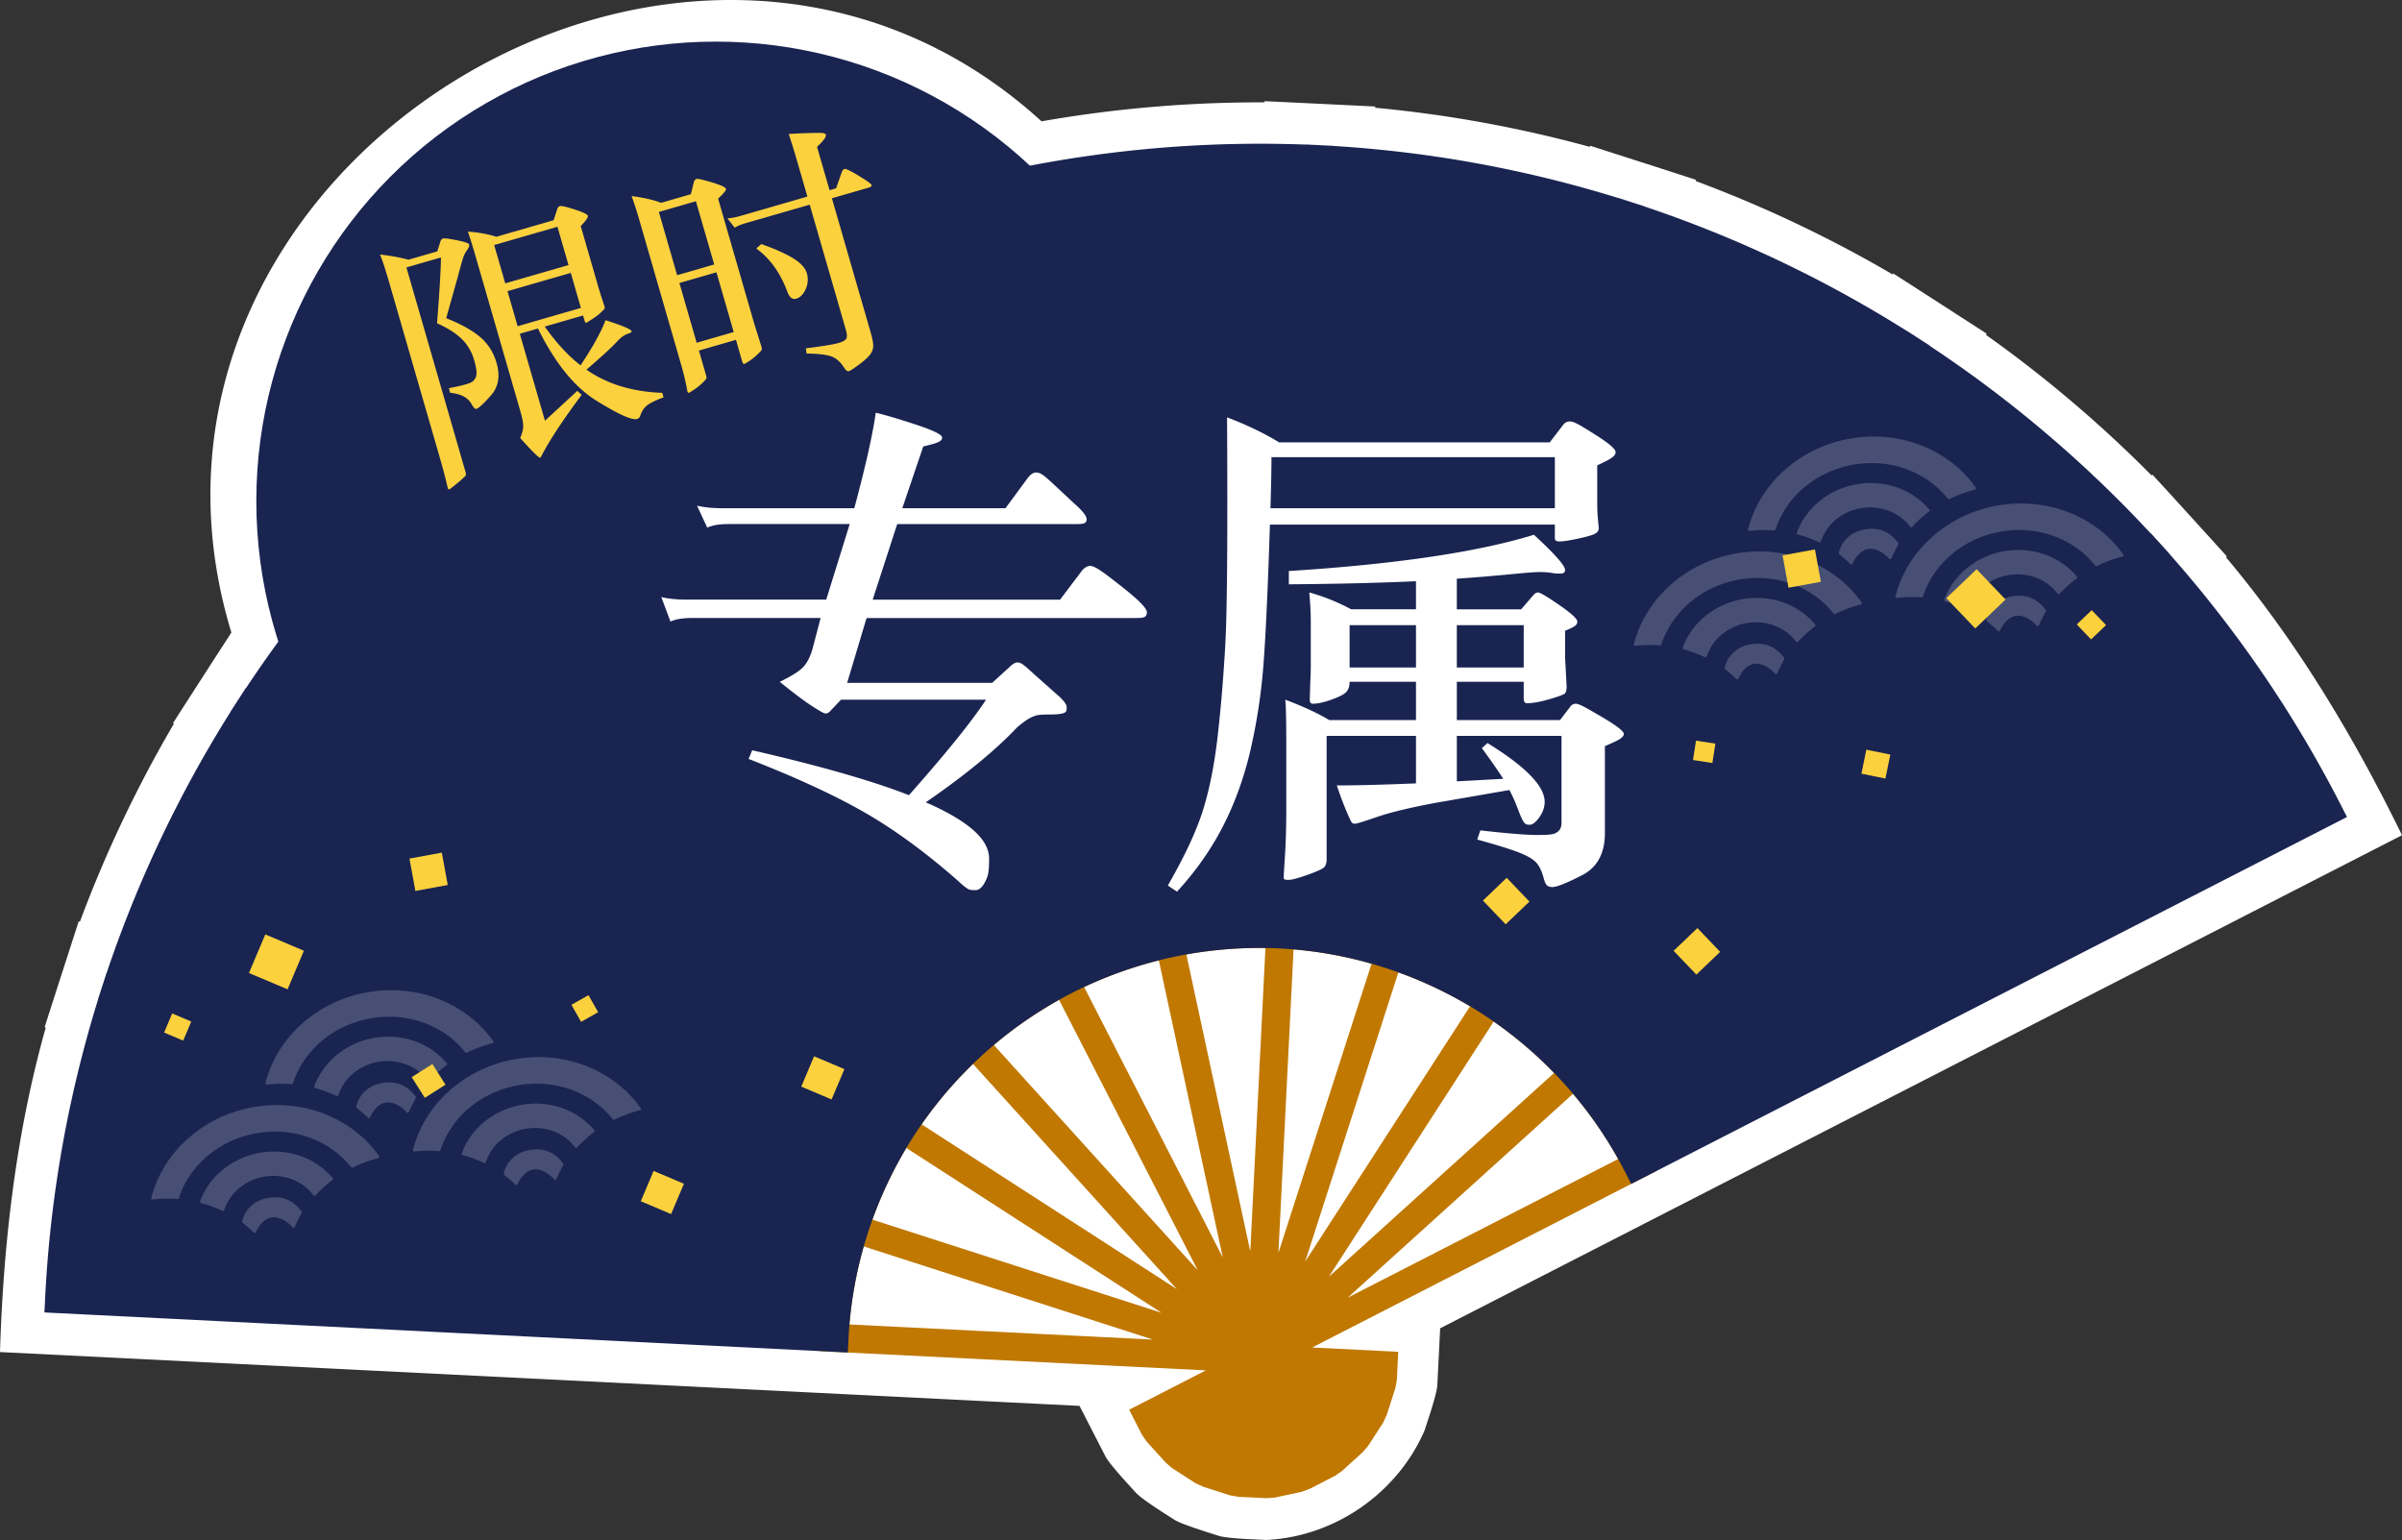
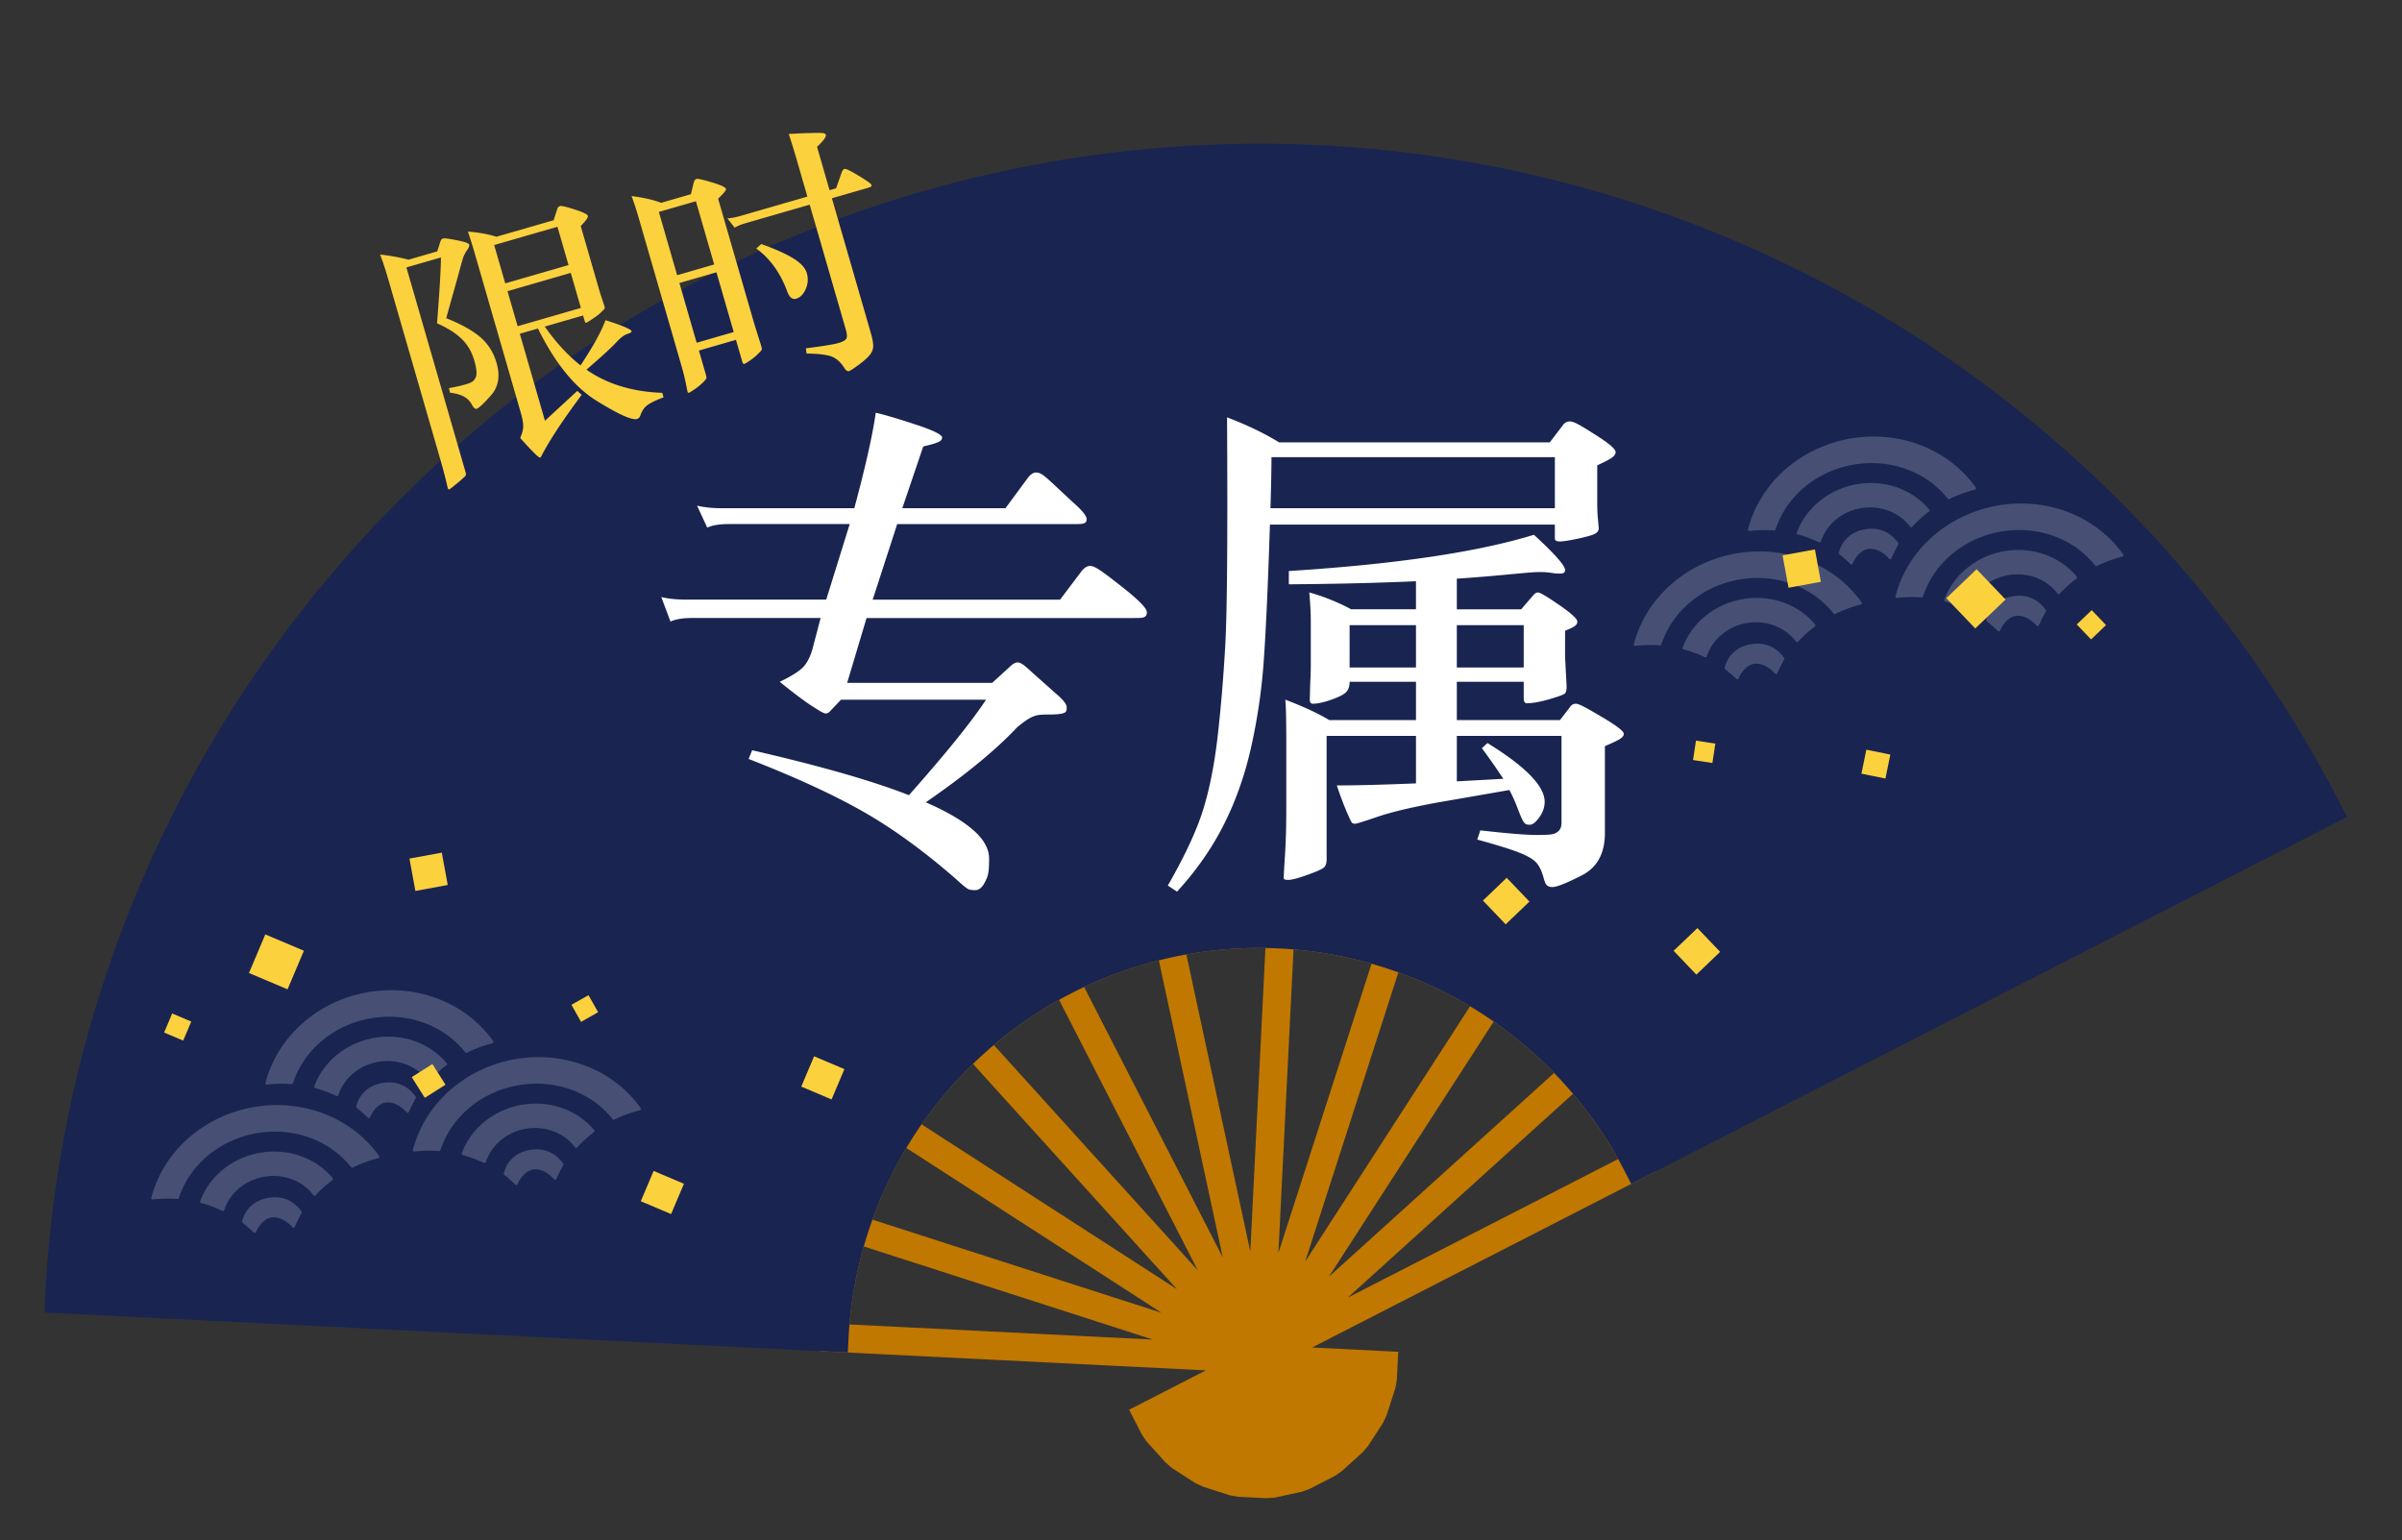
<svg xmlns="http://www.w3.org/2000/svg" id="_レイヤー_2" viewBox="0 0 321.325 206.03">
  <rect x="0" y="0" width="321.325" height="206.03" fill="#333333" stroke="none" />
  <defs>
    <style>.cls-1{fill:#192451}.cls-2{fill:#fcd13e}.cls-4{fill:#fff}.cls-5{opacity:.2}</style>
  </defs>
  <g id="_レイヤー_1-2">
-     <path d="M169.307 206.03c-1.324-.076-5.027-.178-6.248-.545-1.244-.403-4.849-1.496-5.93-2.142-1.087-.701-4.392-2.744-5.222-3.687-.847-.938-3.473-3.731-4.038-4.826l-3.456-6.739L0 180.889c.448-14.601 2.15-29.338 6.12-43.418l-.149-.046c1.028-3.237 3.491-10.86 4.561-14.164l.158.049a169 169 0 0 1 12.575-26.483l-.119-.082c1.76-2.757 5.989-9.309 7.807-12.121C12.197 22.968 91.93-26.95 139.332 16.232a169 169 0 0 1 29.828-2.535l.005-.158c3.39.152 11.34.54 14.805.712l-.004.166a167.6 167.6 0 0 1 28.704 5.232l.046-.148a3917 3917 0 0 1 14.174 4.557l-.05.161a169 169 0 0 1 26.34 12.495l.084-.13c2.841 1.817 9.604 6.184 12.503 8.058l-.1.155a169 169 0 0 1 22.16 18.808l.112-.102c2.288 2.474 7.643 8.376 9.955 10.932l-.119.113c9.46 11.237 17.112 24.017 23.55 37.192l-128.668 65.971-.377 7.561c-.046 1.201-1.317 4.877-1.695 6.064-3.612 8.435-12.109 14.312-21.278 14.695Z" class="cls-4" />
-     <circle cx="95.759" cy="67.038" r="61.47" class="cls-1" />
    <path d="m221.562 156.683-.857-1.675c-2.044-3.994-4.583-7.733-7.509-11.176l.045-.041-1.265-1.395-1.264-1.395-.046.041a59.6 59.6 0 0 0-8.82-7.511l.032-.049-1.583-1.021-1.581-1.021-.034.053a59 59 0 0 0-10.473-4.955l.019-.058-1.791-.579h-.004l-1.789-.578-.018.054a59 59 0 0 0-11.397-2.087l.003-.063-1.878-.092h-.004l-1.879-.092-.003.061a59 59 0 0 0-11.549.941l-.013-.06-1.84.396-1.84.396.013.06a58.8 58.8 0 0 0-10.914 3.893l-.028-.055-1.676.857-.005.003-1.671.856.028.056a58.5 58.5 0 0 0-9.527 6.594l-.042-.046-1.384 1.256-.012.01-1.393 1.264.04.045a59 59 0 0 0-7.508 8.824l-.052-.034-1.021 1.581-1.021 1.581.052.034a59 59 0 0 0-4.956 10.474l-.059-.019-.577 1.789-.58 1.792.059.019c-1.251 4.339-2.026 8.79-2.247 13.274l-.093 1.879 51.661 2.576-10.264 5.262 1.718 3.351.63.916 2.527 2.791.84.733 3.162 2.042 1.013.465 3.583 1.155 1.096.196 3.76.188 1.112-.074 3.681-.792 1.044-.39 3.35-1.719.917-.629 2.791-2.526.732-.841 2.042-3.162.465-1.014 1.155-3.584.197-1.094.187-3.761-11.516-.574 46.024-23.598Zm-5.096-1.618-36.175 18.549 30.135-27.274a54.6 54.6 0 0 1 6.04 8.726Zm-41.864 13.714 12.462-38.684a55.4 55.4 0 0 1 9.591 4.537zm-15.897-41.083a55 55 0 0 1 10.577-.862l-1.956 39.225-.069 1.378zm-3.681.792 8.552 39.74-.63-1.228-17.918-34.948a55 55 0 0 1 9.995-3.565Zm-41.391 48.707c.297-3.523.939-7.02 1.917-10.437l38.687 12.462zm3.074-14.021a55.3 55.3 0 0 1 4.537-9.592l34.147 22.053-38.685-12.461Zm7.809-11.96-1.23-.794a55 55 0 0 1 6.876-8.081l27.271 30.133zm8.437-11.404a54.7 54.7 0 0 1 8.725-6.04l15.034 29.321 3.514 6.854zm38.299 23.125 1.791-35.915c3.522.298 7.017.939 10.437 1.917l-12.461 38.686.234-4.687Zm25.98-22.257 2.586-4.004a55 55 0 0 1 8.08 6.875l-.251.227-29.882 27.044z" style="fill:#c07800" />
    <path d="M313.109 107.631a161.7 161.7 0 0 0-22.882-33.51l.012-.011-1.266-1.396-1.263-1.393-.023.02a163 163 0 0 0-29.504-25.044l.017-.026-1.582-1.021-1.581-1.022-.008.013a163.2 163.2 0 0 0-34.966-16.593l.005-.014-1.663-.536-.127-.042-1.793-.578-.005.015a161.7 161.7 0 0 0-38.076-6.964v-.016l-1.882-.092-1.879-.092v.015a163 163 0 0 0-38.575 3.161l-.003-.015-1.84.396-1.84.396.003.015a163 163 0 0 0-36.461 12.987l-.007-.014-1.674.857-1.677.858.007.014a161.7 161.7 0 0 0-31.841 22.01l-.01-.012-1.396 1.264-.042.04-1.352 1.224.021.023a163.2 163.2 0 0 0-25.043 29.504l-.026-.017-1.021 1.582-1.021 1.581.013.008a163.2 163.2 0 0 0-16.592 34.967l-.015-.005-.578 1.789-.58 1.793.015.005a161.7 161.7 0 0 0-7.072 39.956l-.092 1.879 107.473 5.359.093-1.88a54.6 54.6 0 0 1 2.589-14.114 55.3 55.3 0 0 1 6.14-12.975 55.2 55.2 0 0 1 9.298-10.931l.002-.002a54.7 54.7 0 0 1 11.801-8.167l.013-.007a55.1 55.1 0 0 1 27.801-5.982h.013a54.8 54.8 0 0 1 14.115 2.591l.019.006a55.3 55.3 0 0 1 12.955 6.133 55.2 55.2 0 0 1 10.933 9.301 54.6 54.6 0 0 1 8.167 11.799l.858 1.676 95.755-49.094-.858-1.675Z" class="cls-1" />
    <g class="cls-5">
      <path d="M243.586 72.456a.17.17 0 0 1-.096.105.17.17 0 0 1-.142-.003 17 17 0 0 0-2.865-1.055.17.17 0 0 1-.117-.225c1.211-3.319 4.245-5.798 7.918-6.472 3.749-.687 7.509.608 9.811 3.38a.172.172 0 0 1-.029.248 16.7 16.7 0 0 0-2.271 2.054.174.174 0 0 1-.265-.013c-1.472-1.976-4.087-2.948-6.661-2.476-2.51.46-4.534 2.168-5.283 4.457" class="cls-4" />
      <path d="M253.013 74.707a.17.17 0 0 1-.126.099h-.004a.17.17 0 0 1-.155-.053c-.908-.993-1.951-1.466-2.86-1.3-.804.147-1.531.843-2.048 1.958a.18.18 0 0 1-.125.097.17.17 0 0 1-.151-.045 22 22 0 0 0-1.498-1.314.17.17 0 0 1-.062-.175c.381-1.643 1.654-2.816 3.404-3.137 1.888-.346 3.419.263 4.549 1.809.04.055.044.128.011.186a32 32 0 0 0-.936 1.875ZM264.213 65.502a17.7 17.7 0 0 0-3.434 1.267.174.174 0 0 1-.211-.047c-2.94-3.698-7.83-5.434-12.763-4.53-4.883.895-8.827 4.214-10.293 8.66a.17.17 0 0 1-.177.118 17.8 17.8 0 0 0-3.311.065.172.172 0 0 1-.186-.214c1.578-6.143 6.888-10.899 13.528-12.116s13.291 1.347 16.945 6.531a.173.173 0 0 1-.098.266M263.314 81.413a.17.17 0 0 1-.096.105.17.17 0 0 1-.142-.003 16.7 16.7 0 0 0-2.864-1.055.17.17 0 0 1-.117-.226c1.211-3.319 4.245-5.799 7.918-6.472 3.75-.687 7.509.608 9.811 3.38a.172.172 0 0 1-.029.248 16.7 16.7 0 0 0-2.27 2.054.18.18 0 0 1-.136.056.17.17 0 0 1-.129-.069c-1.472-1.976-4.087-2.947-6.662-2.475-2.509.46-4.534 2.168-5.283 4.457Z" class="cls-4" />
      <path d="M272.741 83.663a.2.2 0 0 1-.137.101.17.17 0 0 1-.192-.108c-.897-.957-1.919-1.411-2.811-1.247-.804.147-1.531.843-2.048 1.958a.17.17 0 0 1-.125.097.17.17 0 0 1-.151-.045 22 22 0 0 0-1.498-1.314.17.17 0 0 1-.062-.175c.381-1.643 1.654-2.816 3.404-3.137 1.888-.346 3.419.263 4.549 1.809.04.055.044.128.011.187a33 33 0 0 0-.936 1.875ZM283.94 74.458a17.7 17.7 0 0 0-3.434 1.267.174.174 0 0 1-.211-.047c-2.94-3.698-7.831-5.434-12.763-4.53-4.883.895-8.827 4.214-10.293 8.66a.17.17 0 0 1-.177.118 17.8 17.8 0 0 0-3.311.065.172.172 0 0 1-.186-.214c1.578-6.143 6.888-10.899 13.527-12.116 6.64-1.217 13.291 1.347 16.945 6.531.033.046.04.106.021.159a.17.17 0 0 1-.119.107ZM228.317 87.827a.17.17 0 0 1-.096.105.17.17 0 0 1-.142-.003 16.7 16.7 0 0 0-2.864-1.055.17.17 0 0 1-.117-.226c1.211-3.319 4.244-5.799 7.918-6.472 3.749-.687 7.509.608 9.811 3.38a.172.172 0 0 1-.029.248 16.7 16.7 0 0 0-2.27 2.054.18.18 0 0 1-.136.056.17.17 0 0 1-.129-.069c-1.472-1.976-4.087-2.947-6.661-2.475-2.509.46-4.534 2.168-5.283 4.457Z" class="cls-4" />
      <path d="M234.6 88.824c-.804.147-1.531.843-2.048 1.958a.17.17 0 0 1-.125.097.17.17 0 0 1-.151-.045 22 22 0 0 0-1.498-1.314.17.17 0 0 1-.062-.175c.381-1.643 1.654-2.816 3.405-3.137 1.888-.346 3.419.263 4.549 1.809.04.055.044.128.011.187a32 32 0 0 0-.936 1.875.17.17 0 0 1-.126.099h-.004a.17.17 0 0 1-.155-.053c-.908-.993-1.951-1.466-2.86-1.3ZM249.041 80.606c.033.046.04.106.021.159a.17.17 0 0 1-.119.107 17.7 17.7 0 0 0-3.434 1.267.174.174 0 0 1-.211-.047c-2.94-3.698-7.83-5.434-12.763-4.53-4.883.895-8.827 4.214-10.293 8.66a.17.17 0 0 1-.177.118 17.8 17.8 0 0 0-3.311.065.172.172 0 0 1-.186-.214c1.578-6.143 6.888-10.899 13.528-12.116s13.291 1.347 16.945 6.531" class="cls-4" />
    </g>
    <g class="cls-5">
      <path d="M45.261 146.527a.17.17 0 0 1-.096.105.17.17 0 0 1-.142-.003 17 17 0 0 0-2.865-1.055.17.17 0 0 1-.117-.225c1.211-3.319 4.245-5.798 7.918-6.472 3.749-.687 7.509.608 9.811 3.38a.172.172 0 0 1-.029.248 16.7 16.7 0 0 0-2.271 2.054.174.174 0 0 1-.265-.013c-1.472-1.976-4.087-2.948-6.661-2.476-2.51.46-4.534 2.168-5.283 4.457" class="cls-4" />
      <path d="M54.687 148.777a.17.17 0 0 1-.126.099h-.004a.17.17 0 0 1-.155-.053c-.908-.993-1.951-1.466-2.86-1.3-.804.147-1.531.843-2.048 1.958a.18.18 0 0 1-.125.097.17.17 0 0 1-.151-.045 22 22 0 0 0-1.498-1.314.17.17 0 0 1-.062-.175c.381-1.643 1.654-2.816 3.404-3.137 1.888-.346 3.419.263 4.549 1.809.04.055.044.128.011.186a32 32 0 0 0-.936 1.875ZM65.887 139.572a17.7 17.7 0 0 0-3.434 1.267.174.174 0 0 1-.211-.047c-2.94-3.698-7.83-5.434-12.763-4.53-4.883.895-8.827 4.214-10.293 8.66a.17.17 0 0 1-.177.118 17.8 17.8 0 0 0-3.311.065.172.172 0 0 1-.186-.214c1.578-6.143 6.888-10.899 13.528-12.116s13.291 1.347 16.945 6.531a.173.173 0 0 1-.098.266M64.989 155.483a.17.17 0 0 1-.096.105.17.17 0 0 1-.142-.003 16.7 16.7 0 0 0-2.864-1.055.17.17 0 0 1-.117-.226c1.211-3.319 4.245-5.799 7.918-6.472 3.75-.687 7.509.608 9.811 3.38a.172.172 0 0 1-.029.248 16.7 16.7 0 0 0-2.27 2.054.18.18 0 0 1-.136.056.17.17 0 0 1-.129-.069c-1.472-1.976-4.087-2.947-6.662-2.475-2.509.46-4.534 2.168-5.283 4.457Z" class="cls-4" />
      <path d="M74.415 157.734a.2.2 0 0 1-.137.101.17.17 0 0 1-.192-.108c-.897-.957-1.919-1.411-2.811-1.247-.804.147-1.531.843-2.048 1.958a.17.17 0 0 1-.125.097.17.17 0 0 1-.151-.045 22 22 0 0 0-1.498-1.314.17.17 0 0 1-.062-.175c.381-1.643 1.654-2.816 3.404-3.137 1.888-.346 3.419.263 4.549 1.809.04.055.044.128.011.187a33 33 0 0 0-.936 1.875ZM85.615 148.528a17.7 17.7 0 0 0-3.434 1.267.174.174 0 0 1-.211-.047c-2.94-3.698-7.831-5.434-12.763-4.53-4.883.895-8.827 4.214-10.293 8.66a.17.17 0 0 1-.177.118 17.8 17.8 0 0 0-3.311.065.172.172 0 0 1-.186-.214c1.578-6.143 6.888-10.899 13.527-12.116 6.64-1.217 13.291 1.347 16.945 6.531.033.046.04.106.021.159a.17.17 0 0 1-.119.107ZM29.992 161.897a.17.17 0 0 1-.096.105.17.17 0 0 1-.142-.003 16.7 16.7 0 0 0-2.864-1.055.17.17 0 0 1-.117-.226c1.211-3.319 4.244-5.799 7.918-6.472 3.749-.687 7.509.608 9.811 3.38a.172.172 0 0 1-.029.248 16.7 16.7 0 0 0-2.27 2.054.18.18 0 0 1-.136.056.17.17 0 0 1-.129-.069c-1.472-1.976-4.087-2.947-6.661-2.475-2.509.46-4.534 2.168-5.283 4.457Z" class="cls-4" />
      <path d="M36.274 162.894c-.804.147-1.531.843-2.048 1.958a.17.17 0 0 1-.125.097.17.17 0 0 1-.151-.045 22 22 0 0 0-1.498-1.314.17.17 0 0 1-.062-.175c.381-1.643 1.654-2.816 3.405-3.137 1.888-.346 3.419.263 4.549 1.809.04.055.044.128.011.187a32 32 0 0 0-.936 1.875.17.17 0 0 1-.126.099h-.004a.17.17 0 0 1-.155-.053c-.908-.993-1.951-1.466-2.86-1.3ZM50.716 154.676c.033.046.04.106.021.159a.17.17 0 0 1-.119.107 17.7 17.7 0 0 0-3.434 1.267.174.174 0 0 1-.211-.047c-2.94-3.698-7.83-5.434-12.763-4.53-4.883.895-8.827 4.214-10.293 8.66a.17.17 0 0 1-.177.118 17.8 17.8 0 0 0-3.311.065.172.172 0 0 1-.186-.214c1.578-6.143 6.888-10.899 13.528-12.116s13.291 1.347 16.945 6.531" class="cls-4" />
    </g>
    <path d="m54.773 114.866 4.33-.794.794 4.33-4.33.795zM55.075 144.106l2.77-1.75 1.75 2.768-2.769 1.751zM108.904 141.32l4.055 1.715-1.715 4.056-4.055-1.716zM87.437 156.656l4.055 1.716-1.716 4.055-4.055-1.716zM78.726 133.14l1.289 2.283-2.283 1.289-1.288-2.282zM35.49 125.012l5.164 2.185-2.185 5.163-5.163-2.184zM23.034 135.59l2.552 1.08-1.08 2.552-2.552-1.08zM243.585 77.837l-4.33.793-.794-4.33 4.33-.794zM252.222 104.163l-3.21-.655.655-3.21 3.21.656zM204.6 120.623l-3.182 3.042-3.042-3.183 3.183-3.043zM230.113 127.348l-3.183 3.042-3.042-3.183 3.183-3.042zM229.469 99.487l-.396 2.591-2.59-.395.395-2.591zM268.292 80.208l-4.053 3.874-3.873-4.053 4.053-3.874zM281.732 83.631l-2.003 1.915-1.915-2.003 2.004-1.915z" class="cls-2" />
    <path d="M121.593 106.384q7.445-8.402 10.314-12.773h-19.399l-1.366 1.434q-.342.41-.649.41c-.307 0-.809-.318-1.81-.956q-1.503-.956-4.372-3.279 2.254-1.092 3.074-1.913.82-.82 1.298-2.459l1.093-4.167H92.563q-1.844 0-2.869.478l-1.23-3.279q1.434.343 3.416.342h18.647l3.142-10.109H97.481q-1.844 0-2.869.478l-1.366-2.937q1.434.343 3.415.342h17.623q2.254-8.401 2.869-12.773 1.57.343 5.225 1.537 3.655 1.196 3.655 1.776c0 .58-.843.786-2.527 1.196l-2.801 8.265h13.798l2.869-3.893q.615-.887 1.229-.888c.614-.001 1.093.433 2.049 1.298l3.006 2.801q1.708 1.503 1.708 2.152c0 .649-.546.649-1.639.649h-23.702l-3.279 10.109h25.068l2.732-3.62q.614-.887 1.298-.888c.684-.001 1.833.9 4.132 2.698q3.449 2.7 3.449 3.484c0 .784-.546.785-1.639.785h-35.861l-2.596 8.675h19.399l2.323-2.117q.615-.615 1.093-.615c.478 0 1.024.501 2.117 1.503l3.074 2.732q1.365 1.162 1.366 1.776c.001.614-.16.672-.478.786q-.478.171-1.913.171c-1.435 0-1.685.103-2.186.307q-.752.308-2.049 1.4-4.304 4.577-12.227 10.041 4.097 1.775 6.284 3.654 2.186 1.878 2.186 3.894c0 2.016-.183 2.379-.547 3.108q-.547 1.093-1.298 1.093c-.751 0-.888-.092-1.161-.273q-.41-.274-1.366-1.161-6.49-5.67-12.5-9.085-6.012-3.415-15.301-7.036l.478-1.161q13.66 3.142 20.97 6.011ZM171.115 59.184h36.202l1.776-2.322q.341-.477.922-.478c.581-.001 1.503.581 3.347 1.742q2.766 1.742 2.766 2.356c0 .614-.82 1.002-2.459 1.776v4.986q0 1.025.068 1.913l.137 1.503q0 .479-.512.751-.513.274-2.254.649-1.742.376-2.425.376c-.683 0-.683-.205-.683-.615v-1.639h-38.115q-.41 12.706-.854 18.579a77.5 77.5 0 0 1-1.708 11.407q-1.264 5.533-3.654 10.246-2.391 4.713-6.216 8.88l-1.229-.82q3.414-5.943 4.713-10.109 1.297-4.166 1.947-9.802.648-5.635 1.025-12.227.375-6.59.239-30.499 3.961 1.502 6.967 3.347M208 67.996v-6.831h-37.91q0 2.254-.136 6.831h38.047Zm-18.579 9.767q-7.651.343-17.008.41v-1.776q21.448-1.365 32.787-4.85 4.166 3.826 4.167 4.713 0 .478-.615.478c-.615 0-.831-.034-1.264-.102q-.649-.102-1.469-.103c-.82-.001-2.027.114-4.44.342q-3.62.342-6.694.546v4.098h8.607l1.708-1.981q.272-.272.546-.273.41 0 2.835 1.674t2.425 2.22c0 .546-.546.775-1.639 1.229v3.552l.205 3.893q0 .684-.205.922-.204.24-2.083.786-1.88.547-3.04.546-.41 0-.41-.683v-2.186h-8.948v5.123h13.798l1.366-1.776q.272-.41.751-.41c.479 0 1.469.581 3.449 1.742q2.971 1.742 2.971 2.288c0 .546-.843.911-2.527 1.639v11.612q0 4.097-3.074 5.669-3.074 1.57-3.927 1.571c-.853.001-.98-.444-1.229-1.332q-.376-1.333-.99-1.981-.615-.649-2.254-1.298-1.64-.65-5.601-1.742l.41-1.229q5.396.615 7.548.615c2.152 0 2.345-.126 2.732-.376q.58-.376.581-1.264V98.457h-14.003v6.079l6.216-.342a87 87 0 0 0-2.869-4.098l.751-.683q7.65 4.713 7.65 7.855 0 1.093-.717 2.083-.718.99-1.264.99c-.546 0-.638-.126-.82-.376q-.274-.376-.786-1.742a22 22 0 0 0-1.127-2.527l-9.836 1.708q-5.123.956-7.821 1.878-2.699.922-2.971.922-.274 0-.41-.103-.138-.102-.751-1.537a45 45 0 0 1-1.298-3.484q3.96 0 10.587-.273v-6.353h-11.954v16.53q0 .682-.307 1.025-.308.34-2.22 1.025-1.912.683-2.562.683c-.65 0-.649-.114-.649-.342q0-.342.171-3.006.17-2.664.171-6.079v-8.743q0-4.85-.136-5.943 3.756 1.435 5.874 2.732h11.612v-5.123h-8.88q0 .889-.444 1.366-.445.479-1.981 1.025-1.537.547-2.493.546-.41 0-.41-.546l.068-2.391q.068-1.093.068-2.322v-5.669q0-1.775-.205-3.962a27.2 27.2 0 0 1 5.601 2.254h8.675v-3.757Zm0 5.875h-8.88v5.669h8.88zm14.412 5.669v-5.669h-8.948v5.669z" class="cls-4" />
    <path d="m54.654 34.743 3.844-1.111.42-1.328q.09-.318.36-.396.27-.077 1.84.235 1.57.314 1.644.567.072.252-.263.734-.337.48-.492.891-.155.41-.823 2.905l-1.493 5.327q3.017 1.212 4.574 2.552t2.161 3.431q.76 2.63-.725 4.32t-1.957 1.826q-.27.078-.653-.615a2.55 2.55 0 0 0-1.09-1.055q-.708-.362-1.802-.484l-.142-.617q1.286-.225 2.248-.503c.962-.278 1.074-.474 1.302-.869q.34-.591-.161-2.328-.501-1.735-1.694-2.89-1.193-1.153-3.287-2.083.502-6.356.523-8.81l-4.62 1.335 7.902 27.348q.098.336.03.484t-1.067.985q-1.001.837-1.135.876t-.203-.197l-.361-1.503q-.279-1.09-.883-3.179L51.996 37.56q-.702-2.428-1.158-3.502 1.957.203 3.816.688Zm17.312 9.21-2.428.701L72.9 56.287l4.327-3.99.59.524q-3.689 4.938-5.337 8.082-.135.294-.235.323-.237.069-2.66-2.629.354-.798.403-1.45.048-.653-.361-2.07l-6.1-21.109a61 61 0 0 0-.935-2.981q2.127.153 3.816.688l7.655-2.212.482-1.491q.091-.318.377-.401t1.959.457q1.671.54 1.76.843.088.304-.955 1.372l2.348 8.126q.273.945.501 1.61l.336 1.035q.068.237-.071.386l-.486.469q-.313.31-1.049.796-.736.488-.854.521-.118.035-.206-.27L78 42.208l-5.125 1.481q2.29 3.25 4.789 5.192 2.568-3.883 3.333-6.042 3.378 1.07 3.495 1.475.049.17-.553.361-.603.193-1.333.952-.908 1.029-4.154 3.831 4.16 2.89 10.139 3.099l.175.607q-1.388.51-2.089.987-.703.477-1.032 1.486a.64.64 0 0 1-.428.416q-1.011.293-5.417-2.436-4.405-2.727-7.834-9.665Zm-4.377-6.043 8.464-2.446-1.481-5.126-8.464 2.446zm8.766-1.401-8.464 2.446 1.354 4.688 8.464-2.446zM88.443 27.134l3.979-1.15.386-1.573q.105-.395.375-.473.203-.058 1.334.254 1.13.313 1.831.585.7.273.768.509.069.237-1.052 1.291l4.823 16.691.944 3.016q.117.406.074.508-.043.105-.541.594-.498.49-1.08.879-.582.387-.734.431t-.269-.362l-.828-2.866-4.957 1.432.945 3.271q.088.303.054.441-.034.137-.473.575a8 8 0 0 1-1.08.879q-.64.44-.792.485-.152.043-.206-.27a34 34 0 0 0-.806-3.421l-5.719-19.794a43 43 0 0 0-.93-2.837q2.508.335 3.951.905Zm7.098 8.252-2.446-8.463-4.957 1.432 2.446 8.463zm2.611 9.037-2.309-7.992-4.957 1.432 2.31 7.992 4.957-1.432Zm12.822-18.976.876-.253.741-2.114q.138-.405.392-.479.252-.073 1.89.915 1.638.99 1.706 1.225c.068.235-.146.298-.573.421l-4.721 1.364 5.204 18.007q.311 1.079.326 1.696.013.617-.392 1.173-.406.555-1.488 1.362-1.083.805-1.369.889-.287.082-.611-.408-.824-1.333-1.989-1.636t-3.065-.302l-.094-.704q3.383-.43 4.328-.702.944-.273 1.097-.628t-.071-1.13l-4.843-16.759-8.632 2.494q-.843.244-1.401.587l-.982-1.251q.757-.035 1.735-.318l8.97-2.592-1.394-4.822a96 96 0 0 0-1.1-3.555 74 74 0 0 1 2.704-.124q1.7-.053 1.96.018.258.072.297.206.117.405-1.177 1.619zm-9.135 7.206q2.683.942 4.234 1.883 1.55.94 1.862 2.019t-.153 2.127q-.465 1.047-1.273 1.281-.742.214-1.174-.902-1.39-3.8-4.164-5.812l.668-.595Z" class="cls-2" />
  </g>
</svg>